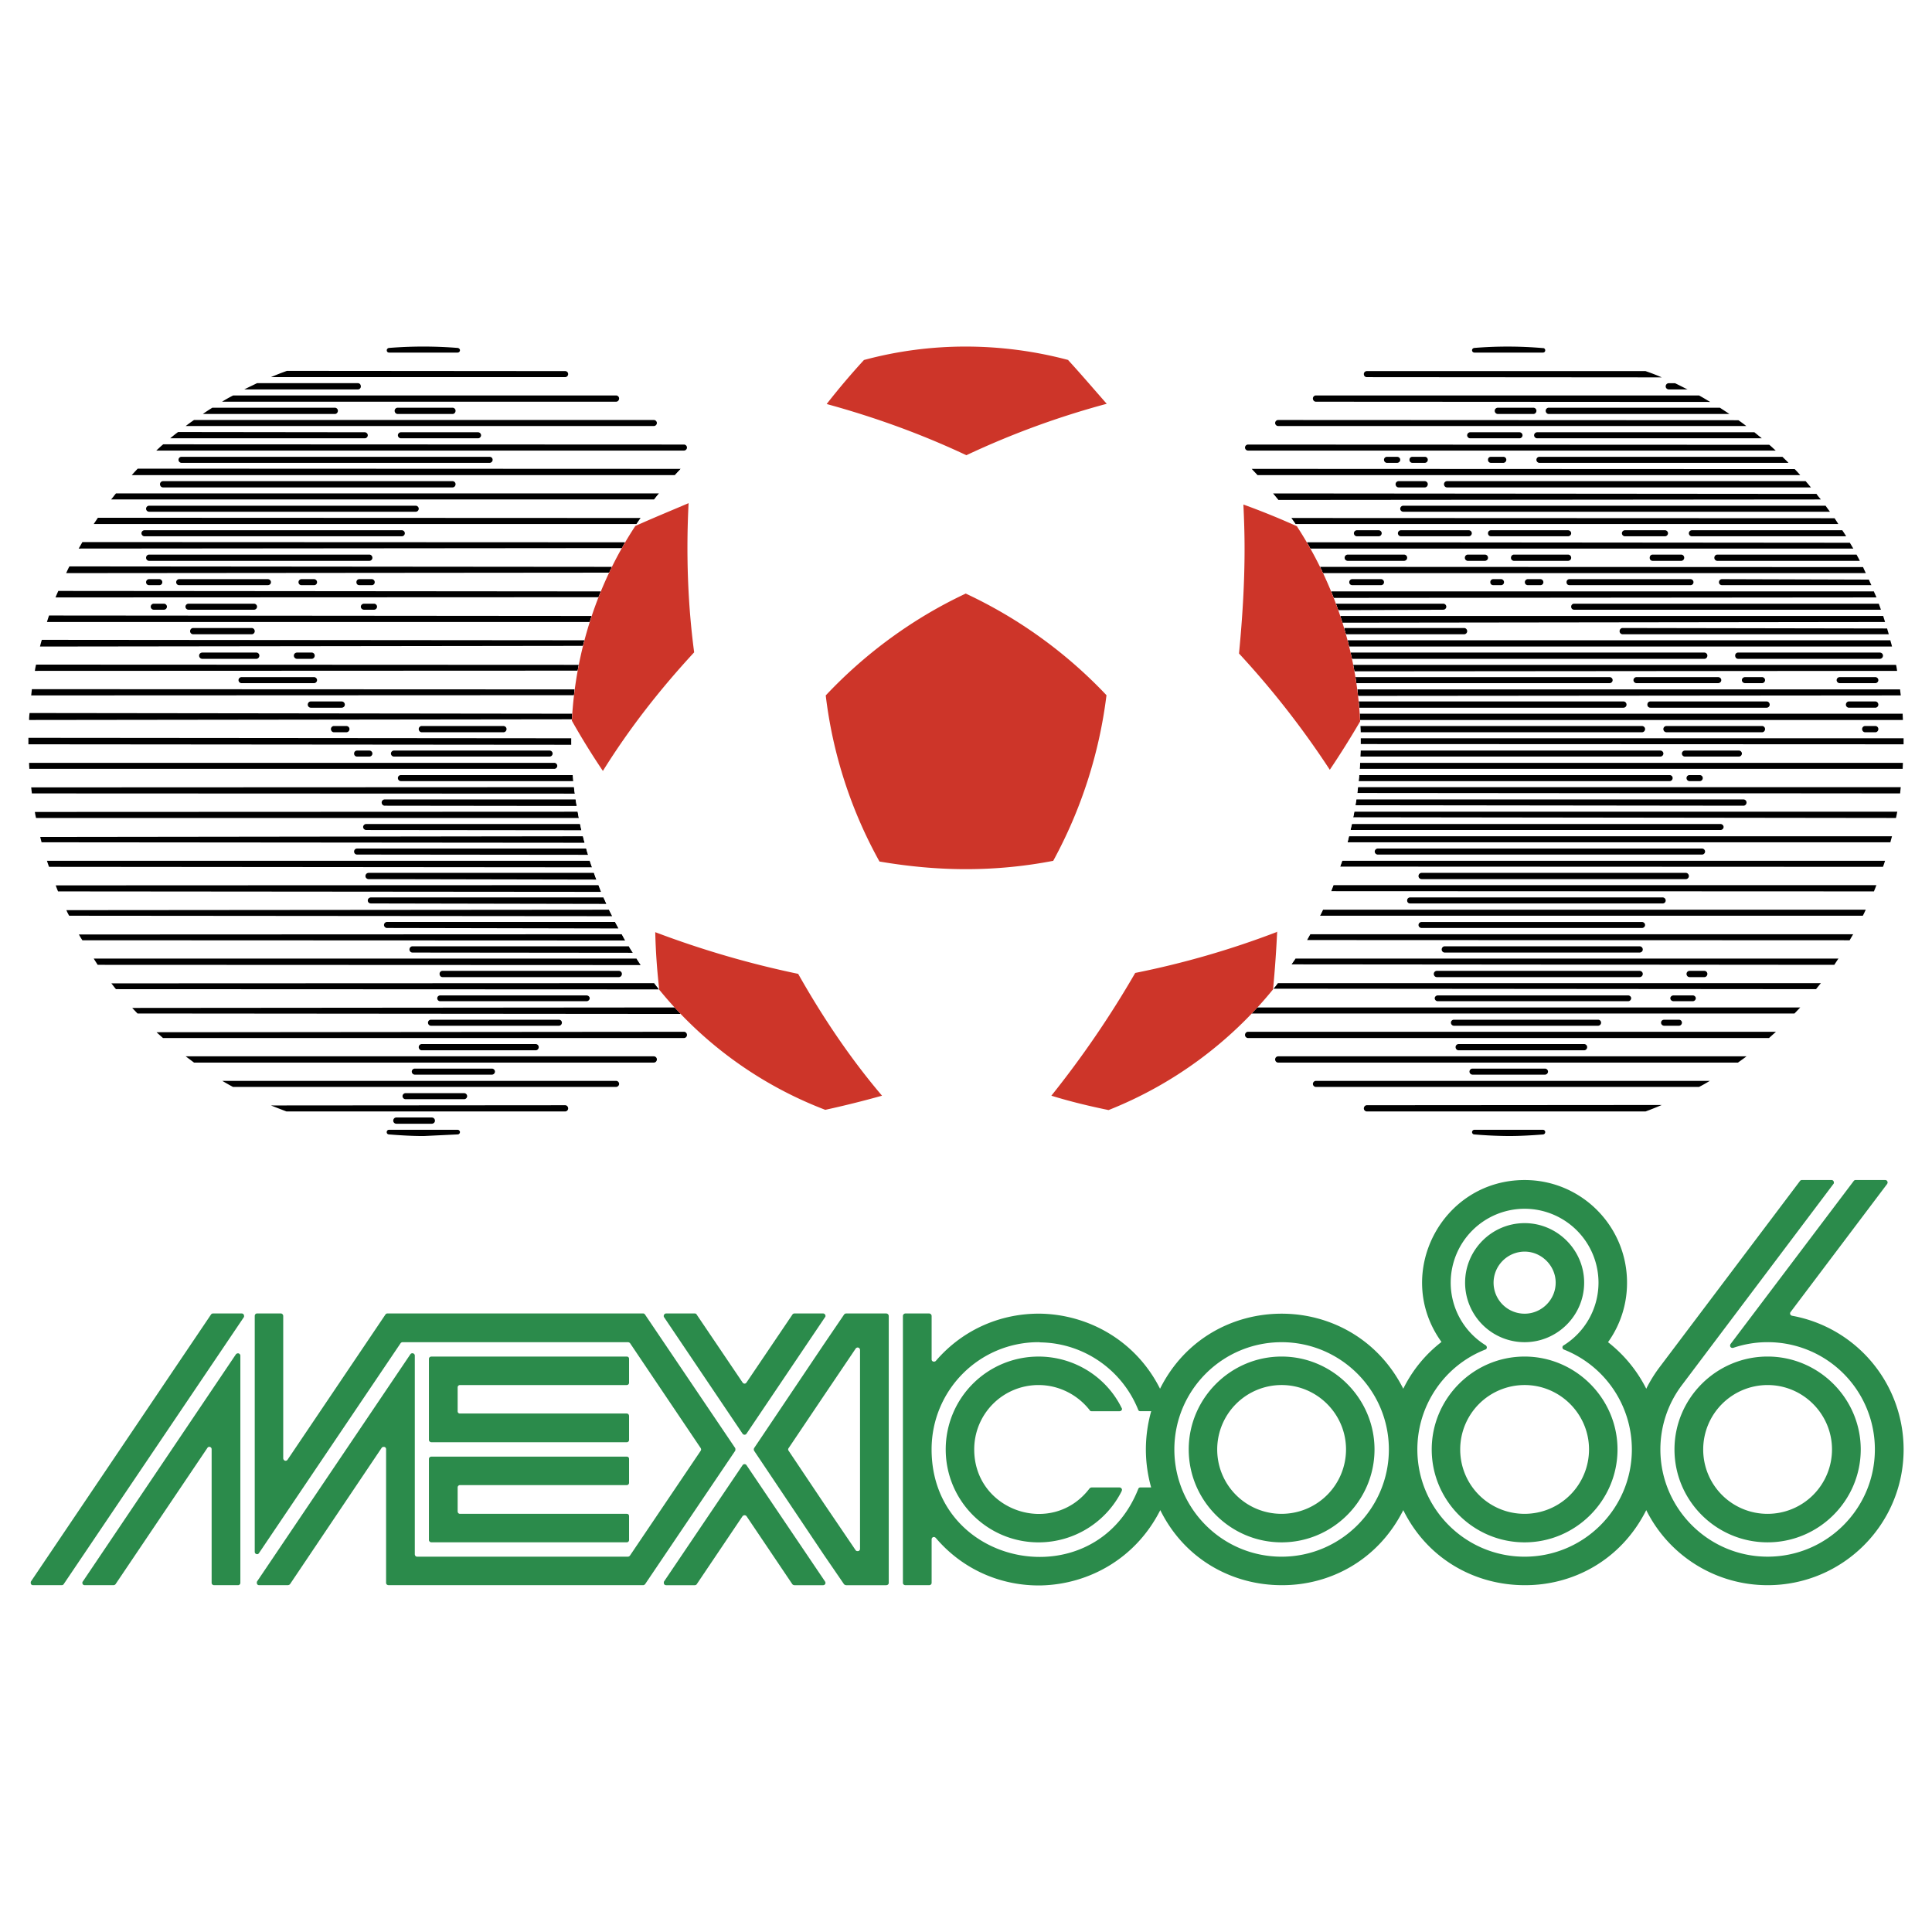
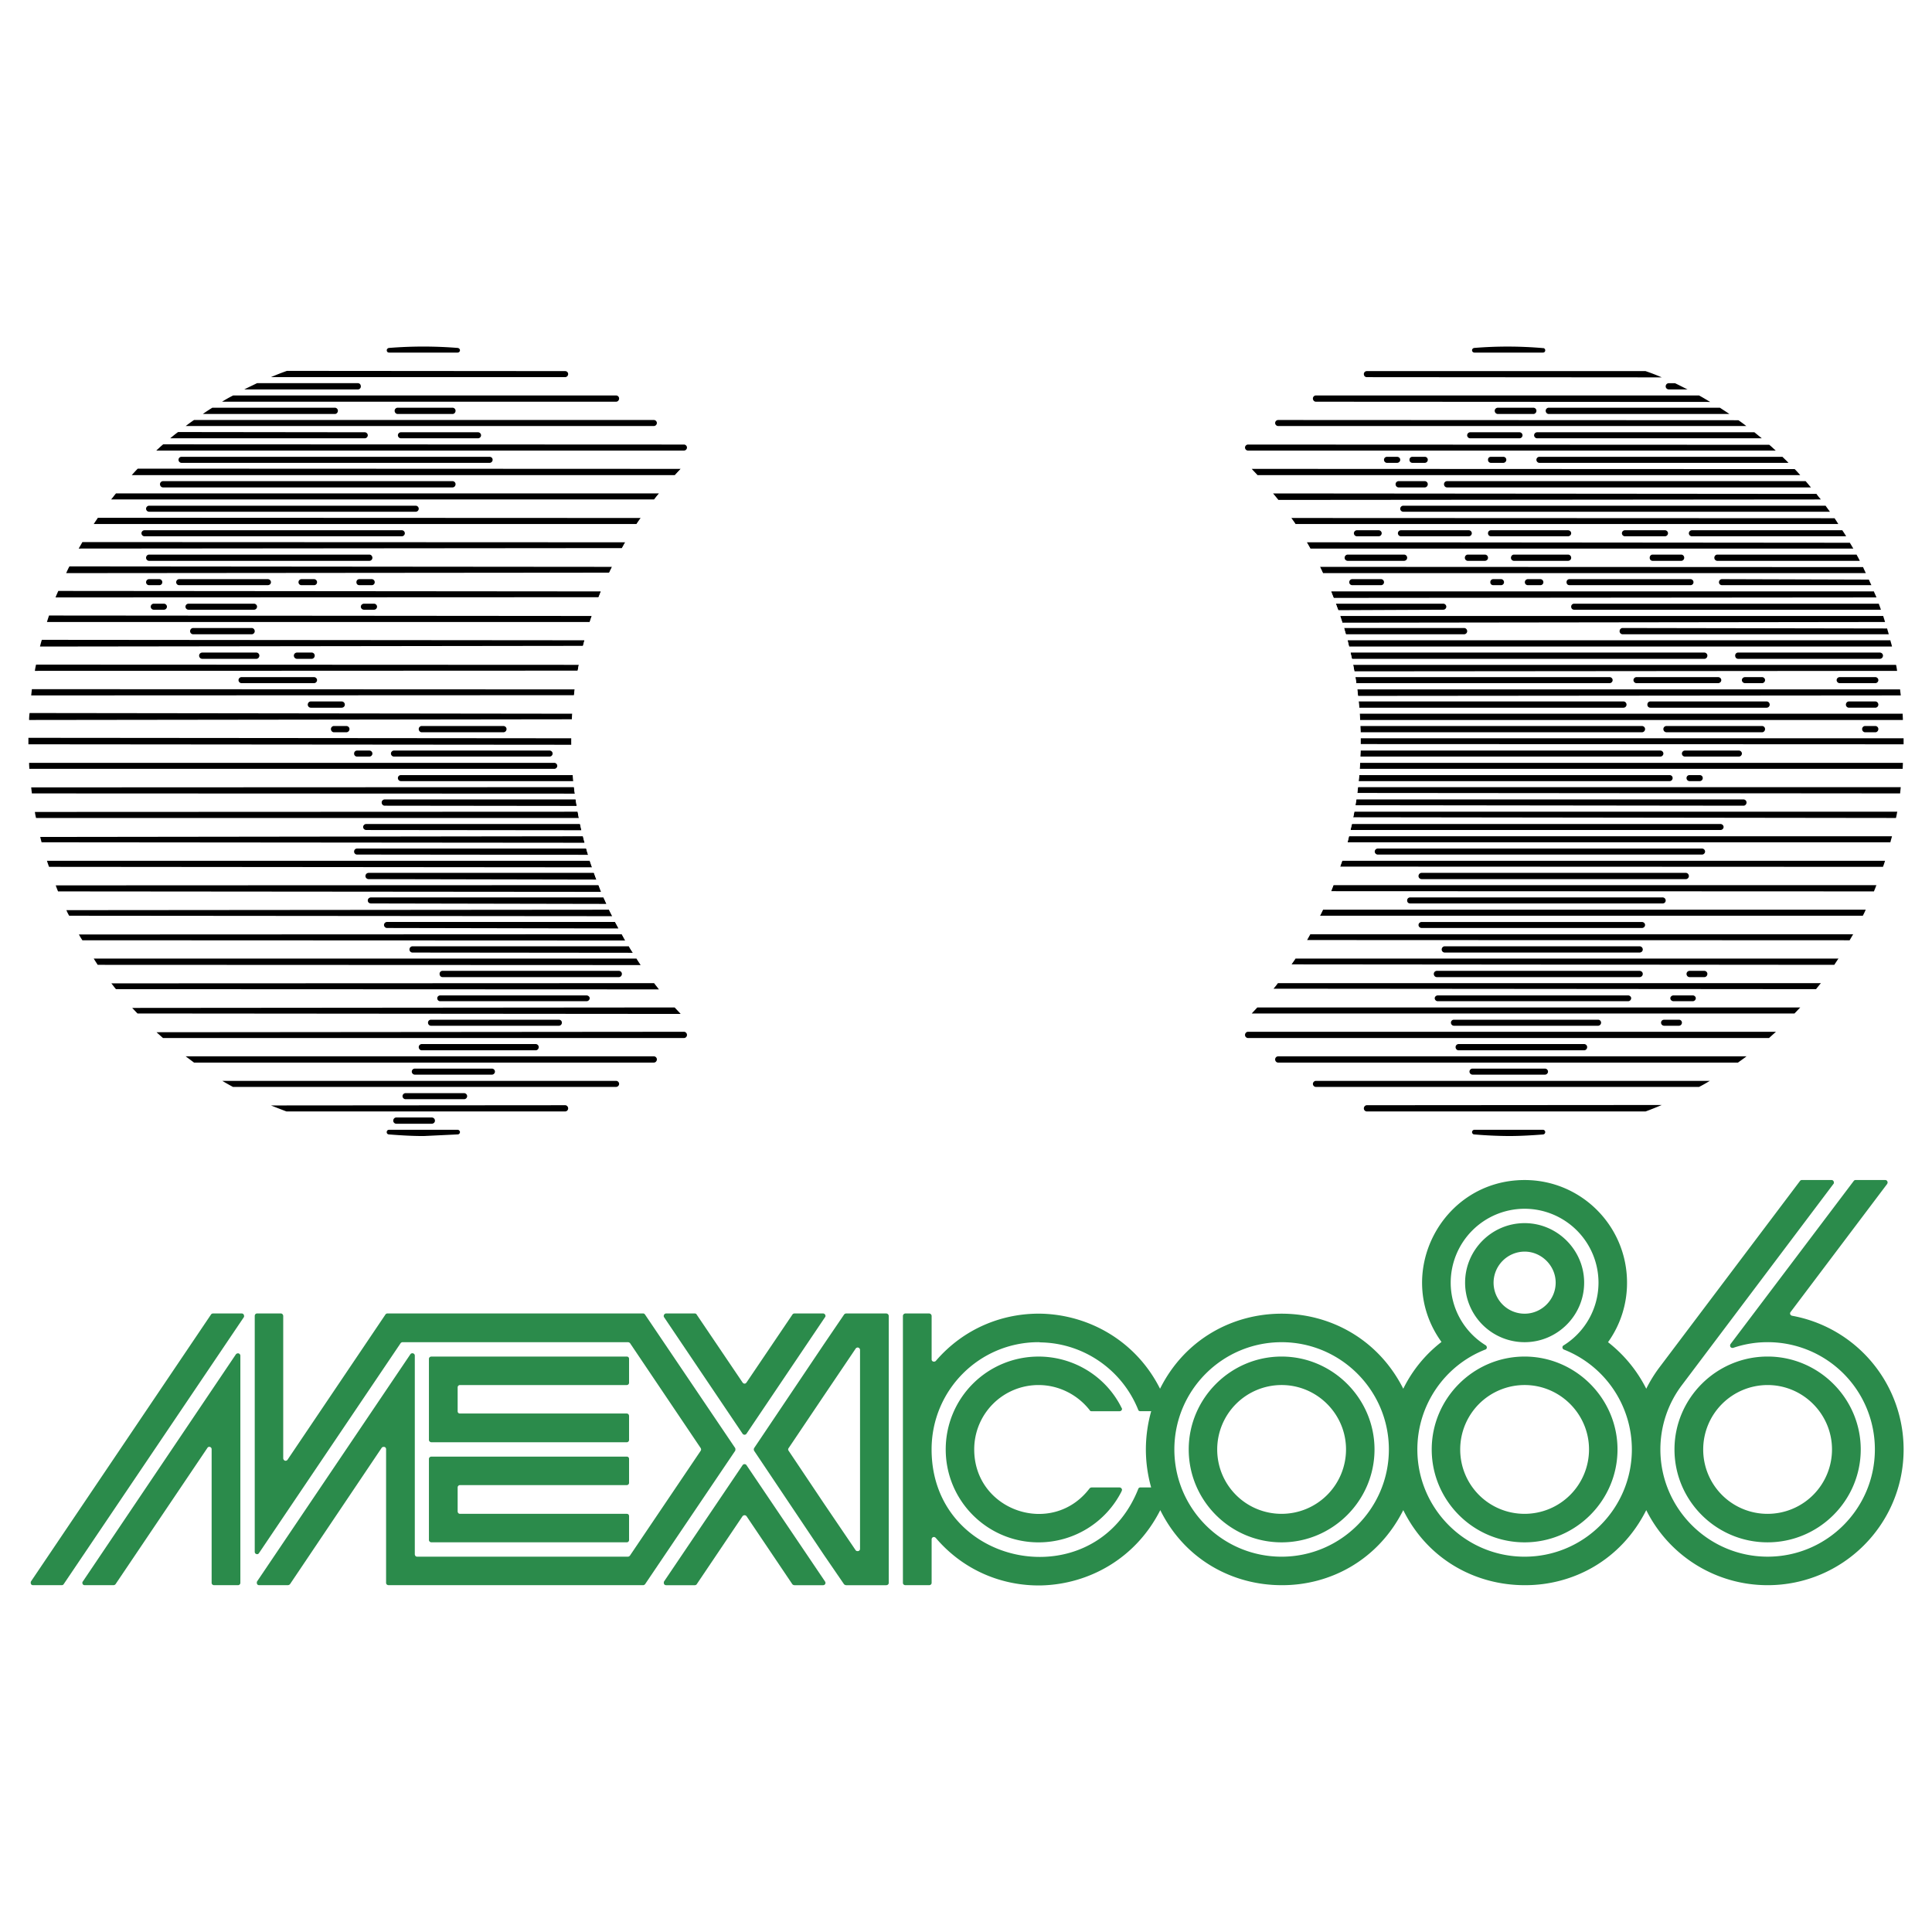
<svg xmlns="http://www.w3.org/2000/svg" width="2500" height="2500" viewBox="0 0 192.756 192.756">
  <g fill-rule="evenodd" clip-rule="evenodd">
    <path fill="#fff" d="M0 0h192.756v192.756H0V0z" />
    <path d="M88.416 131.045h-3.998a.273.273 0 0 0-.208.115l-2.011 2.957-6.956 10.354a.294.294 0 0 0 0 .279l6.956 10.377 2.011 2.934a.342.342 0 0 0 .208.094h3.998c.139 0 .255-.094.255-.232V131.3a.258.258 0 0 0-.255-.255zm-2.611 23.48c0 .139-.093.23-.231.23-.092 0-.162-.023-.208-.092l-3.167-4.668-3.513-5.246c-.069-.094-.069-.186 0-.279l3.513-5.223 3.167-4.691c.139-.207.439-.115.439.139v19.83zM158.051 127.971c0-3.26-2.682-5.939-5.939-5.939-3.281 0-5.939 2.68-5.939 5.939a5.938 5.938 0 0 0 5.939 5.939c3.257 0 5.939-2.658 5.939-5.939zm-9.037 0a3.113 3.113 0 0 1 3.098-3.098c1.686 0 3.098 1.41 3.098 3.098 0 1.711-1.412 3.096-3.098 3.096a3.096 3.096 0 0 1-3.098-3.096zM152.111 135.344c-5.107 0-9.268 4.182-9.268 9.268 0 5.107 4.16 9.268 9.268 9.268 5.084 0 9.268-4.16 9.268-9.268 0-5.087-4.184-9.268-9.268-9.268zm0 15.691a6.41 6.41 0 0 1-6.426-6.424 6.426 6.426 0 0 1 6.426-6.426c3.535 0 6.426 2.889 6.426 6.426a6.427 6.427 0 0 1-6.426 6.424zM176.355 153.879c5.107 0 9.291-4.16 9.291-9.268 0-5.086-4.184-9.268-9.291-9.268-5.131 0-9.291 4.182-9.291 9.268 0 5.108 4.161 9.268 9.291 9.268zm0-15.693c3.535 0 6.424 2.889 6.424 6.426a6.425 6.425 0 0 1-6.424 6.424 6.412 6.412 0 0 1-6.426-6.424 6.428 6.428 0 0 1 6.426-6.426zM127.867 135.344c-5.107 0-9.268 4.182-9.268 9.268 0 5.107 4.16 9.268 9.268 9.268 5.084 0 9.268-4.16 9.268-9.268 0-5.087-4.184-9.268-9.268-9.268zm0 15.691a6.412 6.412 0 0 1-6.426-6.424 6.427 6.427 0 0 1 6.426-6.426c3.535 0 6.426 2.889 6.426 6.426a6.427 6.427 0 0 1-6.426 6.424zM23.75 135.02a.296.296 0 0 0-.208.092L8.266 157.783c-.047.047-.047.094-.047.139 0 .139.093.232.231.232h2.866a.291.291 0 0 0 .208-.094l9.175-13.611c.115-.186.416-.094.416.139v13.334c0 .139.116.232.254.232h2.381a.233.233 0 0 0 .231-.232V135.25c0-.115-.115-.23-.231-.23zM73.371 144.611c0-.047 0-.094-.023-.141l-8.99-13.311c-.046-.07-.116-.115-.185-.115H38.657a.242.242 0 0 0-.208.115l-9.753 14.467a.241.241 0 0 1-.208.115c-.116 0-.231-.115-.231-.254v-14.189c0-.139-.116-.254-.231-.254h-2.38c-.139 0-.231.115-.231.254v23.527c0 .23.3.322.416.139l14.144-20.963c.046-.047.116-.092.185-.092h22.487a.34.34 0 0 1 .208.092l7.049 10.469a.339.339 0 0 1 .046.141c0 .045-.023.092-.046.139l-7.049 10.445a.273.273 0 0 1-.208.115H41.616c-.139 0-.231-.115-.231-.254V135.25c0-.23-.3-.322-.439-.139l-15.299 22.672c-.023.047-.023.094-.023.139 0 .139.092.232.231.232h2.866a.342.342 0 0 0 .208-.094l9.152-13.611c.046-.07.139-.094.208-.094.139 0 .231.094.231.232v13.334c0 .139.116.232.254.232h25.399c.069 0 .139-.047.185-.094l8.99-13.311c.023-.045.023-.092.023-.137z" fill="#2b8b4b" />
    <path d="M45.891 138.186h16.64a.231.231 0 0 0 .231-.232v-2.379c0-.139-.092-.23-.231-.23H43.048c-.139 0-.254.092-.254.23v8.088c0 .115.115.232.254.232h19.483a.232.232 0 0 0 .231-.232v-2.379c0-.139-.092-.256-.231-.256h-16.64c-.139 0-.231-.092-.231-.23v-2.381a.23.23 0 0 1 .231-.231zM42.794 153.646c0 .117.115.232.254.232h19.483a.231.231 0 0 0 .231-.232v-2.381c0-.139-.092-.23-.231-.23h-16.64c-.139 0-.231-.115-.231-.254V148.4c0-.115.093-.23.231-.23h16.64a.231.231 0 0 0 .231-.232v-2.379c0-.139-.092-.232-.231-.232H43.048c-.139 0-.254.094-.254.232v8.087zM74.086 143.039a.238.238 0 0 0 .394 0l7.834-11.625a.178.178 0 0 0 .046-.115c0-.139-.116-.254-.231-.254h-2.865a.24.24 0 0 0-.208.115l-4.576 6.771c-.046.068-.116.115-.185.115a.246.246 0 0 1-.208-.115l-4.576-6.771c-.023-.07-.116-.115-.185-.115H66.46c-.186 0-.301.23-.208.369l7.834 11.625zM74.48 146.182a.238.238 0 0 0-.394 0l-7.834 11.602c-.023.047-.023.094-.023.139 0 .139.092.232.231.232h2.865c.069 0 .162-.047.185-.094l4.576-6.795a.3.3 0 0 1 .208-.092c.069 0 .139.047.185.092l4.576 6.795a.291.291 0 0 0 .208.094h2.865a.232.232 0 0 0 .231-.232c0-.045-.023-.092-.046-.139l-7.833-11.602zM103.623 138.186c1.988 0 3.883.947 5.107 2.52.023.068.094.092.186.092h2.773c.139 0 .254-.092.254-.23 0-.047-.023-.07-.047-.115-1.547-3.121-4.76-5.107-8.273-5.107a9.252 9.252 0 0 0-9.268 9.268c0 5.107 4.137 9.268 9.268 9.268a9.277 9.277 0 0 0 8.297-5.131h-.023a.178.178 0 0 0 .047-.094.256.256 0 0 0-.254-.254h-2.773a.296.296 0 0 0-.209.094c-3.721 4.898-11.51 2.264-11.51-3.883a6.41 6.41 0 0 1 6.425-6.428zM24.12 131.045h-2.866a.24.24 0 0 0-.208.115L3.088 157.783c-.022.047-.022.094-.022.139 0 .139.092.232.231.232h2.866c.069 0 .162-.047.185-.094l17.981-26.646c.023-.023.023-.07.023-.115-.001-.139-.093-.254-.232-.254z" fill="#2b8b4b" />
    <path d="M178.805 131.275c-.115-.023-.209-.115-.209-.23 0-.047.023-.117.047-.139l9.637-12.781c.023-.047.047-.092.047-.139 0-.139-.092-.254-.23-.254h-2.982c-.068 0-.139.045-.184.115l-12.273 16.248c-.021.045-.045.092-.045.16 0 .162.162.277.346.209a10.595 10.595 0 0 1 3.398-.555 10.69 10.69 0 0 1 10.699 10.701c0 5.893-4.783 10.699-10.699 10.699-5.895 0-10.701-4.807-10.701-10.699 0-2.336.762-4.6 2.172-6.449l15.092-20.037c.047-.047.047-.092.047-.139 0-.139-.094-.254-.232-.254h-2.98c-.068 0-.139.045-.186.115l-14.027 18.604a13.836 13.836 0 0 0-1.295 2.104 13.716 13.716 0 0 0-3.814-4.645 10.133 10.133 0 0 0 1.896-5.939c0-5.662-4.576-10.238-10.215-10.238-8.32 0-13.15 9.43-8.297 16.154a13.32 13.32 0 0 0-3.812 4.668c-2.521-4.992-7.328-7.488-12.135-7.488-4.83 0-9.637 2.496-12.133 7.488-2.404-4.783-7.096-7.373-11.857-7.488-3.836-.068-7.719 1.457-10.515 4.715a.258.258 0 0 1-.185.07.22.22 0 0 1-.231-.23v-4.322a.256.256 0 0 0-.254-.254h-2.357a.256.256 0 0 0-.254.254v26.623c0 .139.115.232.254.232h2.357c.139 0 .254-.094.254-.232v-4.344c0-.115.093-.232.231-.232.07 0 .139.047.185.094 2.796 3.281 6.679 4.807 10.515 4.738 4.785-.117 9.453-2.705 11.881-7.512 2.473 4.992 7.279 7.488 12.109 7.488 4.807.023 9.613-2.473 12.135-7.488 2.473 4.992 7.279 7.488 12.109 7.488 4.807.023 9.613-2.473 12.133-7.488a13.51 13.51 0 0 0 12.111 7.488c7.488 0 13.566-6.055 13.566-13.543a13.558 13.558 0 0 0-11.119-13.336zm-64.481 13.336c0 1.285.184 2.57.525 3.789h-1.08a.222.222 0 0 0-.209.162c-1.826 4.6-5.754 6.725-9.684 6.771-5.453.07-10.931-3.859-10.931-10.723 0-5.918 4.761-10.701 10.677-10.701.068 0 .162.023.254.023 4.275.092 8.09 2.75 9.684 6.725.023.092.115.139.209.139h1.086a14.14 14.14 0 0 0-.531 3.815zm13.543 10.7c-5.916 0-10.701-4.807-10.701-10.699 0-5.895 4.785-10.701 10.701-10.701 5.893 0 10.701 4.807 10.701 10.701 0 5.892-4.808 10.699-10.701 10.699zm24.244 0c-5.916 0-10.701-4.807-10.701-10.699 0-4.416 2.703-8.367 6.771-9.963.094-.021.162-.115.162-.207s-.047-.162-.092-.207a7.344 7.344 0 0 1-3.514-6.264 7.378 7.378 0 0 1 7.373-7.373 7.38 7.38 0 0 1 7.373 7.373 7.374 7.374 0 0 1-3.49 6.264c-.162.092-.139.346.045.414a10.713 10.713 0 0 1 6.773 9.963c.001 5.892-4.784 10.699-10.7 10.699z" fill="#2b8b4b" />
    <path d="M56.384 37.628H27.032a23.153 23.153 0 0 1 1.595-.625l27.757.023c.162 0 .3.116.3.3a.307.307 0 0 1-.3.302zM35.699 38.853H24.375c.439-.231.855-.416 1.271-.624h10.053c.185 0 .301.138.301.323a.292.292 0 0 1-.301.301zM61.468 40.078H22.156c.37-.231.74-.439 1.109-.624h38.203c.162 0 .3.139.3.3.001.185-.138.324-.3.324zM33.411 41.303H20.237c.324-.231.647-.439.948-.625h12.226c.162 0 .301.139.301.301-.001.185-.139.324-.301.324zM45.151 41.303h-5.477c-.162 0-.301-.139-.301-.324 0-.162.139-.301.301-.301h5.477c.162 0 .3.139.3.301.001.185-.138.324-.3.324zM65.235 42.504H18.527c.277-.208.554-.416.832-.601h45.876c.162 0 .301.138.301.3a.306.306 0 0 1-.301.301zM36.392 43.729H16.979c.277-.231.531-.439.786-.624l18.627.023c.162 0 .301.139.301.301 0 .161-.139.3-.301.3zM47.694 43.729h-7.696a.306.306 0 0 1-.3-.3c0-.162.139-.301.3-.301h7.696c.162 0 .301.139.301.301 0 .161-.139.3-.301.3zM68.24 44.954H15.592c.254-.231.462-.439.693-.624l51.954.023c.162 0 .3.139.3.3a.305.305 0 0 1-.299.301zM48.849 46.179H18.111a.306.306 0 0 1-.3-.301c0-.185.139-.301.3-.301h30.738c.162 0 .301.116.301.301a.307.307 0 0 1-.301.301zM67.338 47.404c.185-.208.393-.416.578-.624l-54.173-.022c-.185.185-.37.393-.601.646h54.196zM16.262 48.005h28.889c.162 0 .3.139.3.3 0 .185-.138.324-.3.324H16.262c-.162 0-.3-.139-.3-.324 0-.161.139-.3.3-.3zM41.477 51.056H14.875a.306.306 0 0 1-.301-.3c0-.162.139-.301.301-.301h26.602c.161 0 .3.139.3.301 0 .161-.139.3-.3.3zM40.09 53.505H14.414a.307.307 0 0 1-.301-.301c0-.161.139-.3.301-.3H40.09c.161 0 .3.139.3.3a.305.305 0 0 1-.3.301zM36.855 55.955h-21.98a.306.306 0 0 1-.301-.3c0-.185.139-.323.301-.323h21.979c.161 0 .3.139.3.323a.304.304 0 0 1-.299.3zM26.708 58.382H17.88a.292.292 0 0 1-.301-.301c0-.162.139-.3.301-.3h8.828c.185 0 .324.139.324.3 0 .185-.138.301-.324.301zM15.893 58.382h-1.017a.292.292 0 0 1-.301-.301c0-.162.139-.3.301-.3h1.017c.162 0 .3.139.3.3a.292.292 0 0 1-.3.301zM30.083 58.382a.292.292 0 0 1-.301-.301c0-.162.139-.3.301-.3h1.248c.162 0 .301.139.301.3a.292.292 0 0 1-.301.301h-1.248zM37.085 58.382H35.86c-.185 0-.3-.116-.3-.301 0-.162.115-.3.3-.3h1.225c.162 0 .301.139.301.3a.291.291 0 0 1-.301.301zM16.355 60.832h-1.017a.306.306 0 0 1-.3-.301c0-.161.139-.3.3-.3h1.017c.162 0 .3.139.3.3a.306.306 0 0 1-.3.301zM25.345 60.832h-6.541a.307.307 0 0 1-.301-.301c0-.161.139-.3.301-.3h6.541c.162 0 .301.139.301.3a.307.307 0 0 1-.301.301zM37.317 60.832h-.994c-.185 0-.323-.139-.323-.301 0-.161.139-.3.323-.3h.994c.162 0 .3.139.3.3a.306.306 0 0 1-.3.301zM25.114 63.281h-5.847a.305.305 0 0 1-.3-.3c0-.185.139-.323.3-.323h5.847c.162 0 .301.139.301.323 0 .162-.139.3-.301.3zM25.576 65.731h-5.385a.317.317 0 0 1-.324-.324c0-.162.139-.301.324-.301h5.385c.162 0 .3.139.3.301 0 .185-.138.324-.3.324zM31.1 65.731h-1.457a.316.316 0 0 1-.323-.324c0-.162.139-.301.323-.301H31.1c.161 0 .3.139.3.301 0 .185-.139.324-.3.324zM31.331 68.158h-7.234c-.162 0-.3-.139-.3-.301s.139-.3.3-.3h7.234c.162 0 .301.139.301.3s-.139.301-.301.301zM34.081 70.608h-3.074a.307.307 0 0 1-.301-.301c0-.185.139-.323.301-.323h3.074c.185 0 .323.139.323.323 0 .162-.138.301-.323.301zM34.543 73.058h-1.225c-.162 0-.3-.139-.3-.324 0-.162.139-.301.3-.301h1.225c.185 0 .324.139.324.301a.316.316 0 0 1-.324.324zM50.212 73.058h-8.135c-.162 0-.3-.139-.3-.324 0-.162.139-.301.3-.301h8.135c.186 0 .324.139.324.301a.315.315 0 0 1-.324.324zM36.855 75.484h-1.226a.29.29 0 0 1-.3-.3c0-.162.116-.3.3-.3h1.226c.161 0 .3.139.3.3 0 .162-.139.3-.3.3zM54.835 75.484H39.304a.305.305 0 0 1-.3-.3c0-.162.139-.3.3-.3h15.531c.162 0 .3.139.3.3a.304.304 0 0 1-.3.3zM2.904 76.108h52.394c.162 0 .301.139.301.301 0 .162-.139.3-.301.3H2.927c0-.139-.023-.347-.023-.554v-.047zM61.746 97.486H44.158c-.185 0-.3-.139-.3-.324a.29.29 0 0 1 .3-.299h17.588c.162 0 .3.139.3.299 0 .186-.139.324-.3.324zM58.51 99.891H43.927a.292.292 0 0 1-.301-.301c0-.139.116-.277.301-.277H58.51c.185 0 .324.139.324.277-.001.162-.139.301-.324.301zM55.759 102.34H43.002a.306.306 0 0 1-.3-.301.29.29 0 0 1 .3-.301h12.757c.162 0 .301.115.301.301a.307.307 0 0 1-.301.301zM68.24 103.564H16.262c-.208-.186-.416-.369-.647-.578l52.625-.045c.162 0 .3.139.3.322a.306.306 0 0 1-.3.301zM53.449 104.789H42.078c-.162 0-.3-.139-.3-.322 0-.162.139-.301.3-.301h11.371c.161 0 .3.139.3.301 0 .183-.139.322-.3.322zM65.235 106.014H19.359l-.832-.623h46.708c.162 0 .301.139.301.301 0 .183-.139.322-.301.322zM49.08 107.217h-7.696c-.162 0-.3-.139-.3-.301s.139-.301.3-.301h7.696c.162 0 .301.139.301.301s-.139.301-.301.301zM61.468 108.441H23.242a25.486 25.486 0 0 1-1.063-.602h39.29c.162 0 .3.139.3.301s-.139.301-.301.301zM46.307 109.666H40.46c-.162 0-.3-.139-.3-.301s.139-.301.3-.301h5.847c.162 0 .3.139.3.301s-.138.301-.3.301zM56.384 110.891H28.581c-.485-.184-1.017-.393-1.548-.6l29.352-.023c.162 0 .3.139.3.322a.308.308 0 0 1-.301.301zM43.071 112.115h-3.536a.307.307 0 0 1-.301-.301c0-.184.139-.322.301-.322h3.536c.185 0 .324.139.324.322 0 .163-.139.301-.324.301zM45.683 34.715a43.07 43.07 0 0 0-6.887 0c-.115.023-.208.116-.208.231 0 .139.093.231.231.231h6.841a.232.232 0 0 0 .231-.231c0-.114-.093-.207-.208-.231zM45.66 113.18c.139 0 .231-.117.231-.232s-.115-.23-.231-.23h-6.841c-.3 0-.323.439-.023.463 1.155.092 2.288.162 3.466.162l3.398-.163zM65.744 49.229a13.06 13.06 0 0 0-.485.601H11.086c.184-.208.323-.416.485-.601h54.173zM63.918 51.68c-.139.185-.278.393-.417.6H9.352l.416-.623 54.15.023zM62.37 54.106c-.116.185-.208.393-.324.578L7.85 54.73c.138-.231.254-.439.369-.647l54.151.023zM61.052 56.556c-.069.162-.185.37-.277.577l-54.173.047c.116-.254.208-.462.324-.67l54.126.046zM59.943 59.005c-.069.162-.139.37-.231.579l-54.173.022c.093-.231.185-.439.277-.647l54.127.046zM59.042 61.456a5.857 5.857 0 0 0-.208.601H4.684c.069-.231.138-.438.208-.646l54.15.045zM58.302 63.882c-.023.162-.093.347-.139.555l-54.173.069c.069-.277.116-.462.185-.67l54.127.046zM57.747 66.332c-.046.185-.069.393-.116.578l-54.15.023c.023-.208.07-.416.116-.625l54.15.024zM57.332 68.782l-.07.578-54.15.023.069-.624 54.151.023zM57.1 71.208c-.023.139-.023.347-.046.555l-54.15.069c0-.277.023-.485.046-.693l54.15.069zM57.007 73.659V74.305l-54.173-.046v-.647l54.173.047zM57.146 77.333c.023.208.023.416.046.601H39.998a.306.306 0 0 1-.3-.301c0-.185.139-.3.3-.3h17.148zM57.262 78.535c.023.231.046.439.092.647l-54.173-.023c-.023-.185-.046-.393-.069-.601l54.15-.023zM57.424 79.76c.046.231.069.439.115.647l-19.159-.023c-.162 0-.3-.139-.3-.323 0-.162.139-.301.3-.301h19.044zM57.631 80.985c.046.231.069.438.116.624H3.597a4.849 4.849 0 0 1-.116-.601l54.15-.023zM57.863 82.209l.139.624-21.448-.023c-.185 0-.324-.138-.324-.3 0-.162.139-.301.324-.301h21.309zM58.163 83.435c.046.254.116.462.162.647l-54.173-.046c-.046-.139-.093-.347-.138-.532l54.149-.069zM58.487 84.66c.046.231.115.416.185.624l-23.043-.024c-.185 0-.3-.139-.3-.3s.116-.3.3-.3h22.858zM58.833 85.884c.069.208.139.416.231.647l-54.172-.046c-.07-.185-.139-.393-.208-.601h54.149zM59.25 87.086c.092.254.162.462.254.67l-22.719-.046c-.184 0-.323-.139-.323-.301 0-.185.139-.323.323-.323H59.25zM59.711 88.311c.093.231.162.462.254.67l-54.173-.046a8.378 8.378 0 0 1-.23-.601l54.149-.023zM60.197 89.536c.116.231.208.439.301.647l-23.481-.046c-.185 0-.323-.116-.323-.3 0-.162.138-.301.323-.301h23.18zM60.751 90.761c.116.254.231.462.324.646l-54.173-.045a4.145 4.145 0 0 1-.277-.555l54.126-.046zM61.353 91.985c.139.255.254.462.347.647l-23.088-.046a.306.306 0 0 1-.3-.3c0-.162.139-.301.3-.301h22.741zM62.023 93.21c.138.231.23.439.347.624l-54.15-.023a6.394 6.394 0 0 1-.346-.578l54.149-.023zM62.739 94.413c.116.231.254.438.393.647l-21.979-.023a.306.306 0 0 1-.301-.3c0-.185.139-.323.301-.323h21.586v-.001zM63.501 95.638c.139.231.278.438.417.647l-54.173-.023c-.116-.186-.254-.393-.393-.624h54.149zM65.258 98.088l.485.623-54.173-.023c-.162-.184-.301-.393-.462-.578l54.15-.022zM67.315 100.514c.208.232.416.439.601.646l-54.196-.045c-.162-.162-.347-.369-.532-.555l54.127-.046zM136.373 37.628l29.42.023a19.432 19.432 0 0 0-1.617-.624h-27.803a.291.291 0 0 0-.301.3c0 .162.116.301.301.301zM153.959 34.715c.117.023.209.116.209.231 0 .139-.092.231-.23.231h-6.842a.231.231 0 0 1-.23-.231c0-.115.092-.208.207-.231a41.118 41.118 0 0 1 6.957.023l-.071-.023zM153.959 113.18c.117 0 .209-.117.209-.232s-.092-.23-.23-.23h-6.842c-.115 0-.23.115-.23.23s.092.232.207.232a43.65 43.65 0 0 0 3.445.162c1.178 0 2.334-.07 3.512-.162h-.071zM168.381 38.853h-1.871c-.186 0-.324-.138-.324-.3 0-.185.139-.323.324-.323h.6c.486.23.879.439 1.295.646l-.024-.023zM169.514 39.454c.416.23.762.439 1.109.647l-39.336-.023c-.16 0-.299-.139-.299-.324 0-.161.139-.3.299-.3h38.227zM152.988 41.303h-3.535a.316.316 0 0 1-.324-.324c0-.162.139-.301.324-.301h3.535c.162 0 .301.139.301.301 0 .185-.139.324-.301.324zM172.52 41.303h-18.004c-.162 0-.301-.139-.301-.324 0-.162.139-.301.301-.301h17.078c.348.232.646.417.949.625h-.023zM127.52 42.504h46.709c-.209-.162-.484-.37-.785-.578l-45.924-.022a.305.305 0 0 0-.299.3c0 .162.138.3.299.3zM151.602 43.729a.306.306 0 0 0 .301-.3.307.307 0 0 0-.301-.301h-4.922a.307.307 0 0 0-.301.301c0 .161.139.3.301.3h4.922zM175.777 43.729c-.232-.185-.486-.393-.74-.601h-21.678a.307.307 0 0 0-.301.301c0 .161.139.3.301.3h22.418zM124.516 44.954h52.648c-.209-.185-.416-.393-.646-.578l-52.002-.023a.306.306 0 0 0-.301.3c0 .162.139.301.301.301zM139.377 45.578h-.994a.292.292 0 0 0-.301.301c0 .162.139.301.301.301h.994c.186 0 .322-.139.322-.301 0-.186-.137-.301-.322-.301zM142.15 46.179a.305.305 0 0 0 .299-.301.29.29 0 0 0-.299-.301h-1.225c-.186 0-.301.116-.301.301 0 .162.115.301.301.301h1.225zM149.984 46.179a.307.307 0 0 0 .301-.301.292.292 0 0 0-.301-.301h-1.225c-.186 0-.301.116-.301.301 0 .162.115.301.301.301h1.225zM177.811 45.578H153.59a.293.293 0 0 0-.301.301c0 .162.141.301.301.301h24.846c-.162-.186-.393-.393-.602-.602h-.023zM125.439 47.404h54.174c-.186-.208-.369-.416-.555-.601l-54.172-.023c.184.208.393.416.576.624h-.023zM142.15 48.005h-2.611a.306.306 0 0 0-.301.3c0 .185.139.324.301.324h2.611c.162 0 .299-.139.299-.324 0-.161-.137-.3-.299-.3zM180.145 48.005H144.37a.306.306 0 0 0-.301.3c0 .185.139.324.301.324h36.309c-.164-.185-.324-.393-.51-.601l-.024-.023zM181.67 49.831c-.139-.162-.301-.347-.439-.555l-54.219-.046c.209.254.371.439.531.647l54.127-.046zM182.133 50.455h-42.131a.308.308 0 0 0-.303.301c0 .162.141.3.303.3h42.57c-.115-.162-.277-.37-.416-.578l-.023-.023zM129.254 52.28h54.15c-.094-.161-.23-.369-.369-.577l-54.197-.023c.162.231.322.439.463.67l-.047-.07zM137.551 52.904h-2.172a.306.306 0 0 0-.301.3c0 .162.139.301.301.301h2.172a.307.307 0 0 0 .301-.301c0-.161-.139-.3-.301-.3zM146.541 52.904h-6.771a.306.306 0 0 0-.301.3c0 .162.139.301.301.301h6.771a.307.307 0 0 0 .301-.301c0-.161-.139-.3-.301-.3zM156.434 52.904h-7.674a.291.291 0 0 0-.301.3c0 .162.115.301.301.301h7.674c.184 0 .322-.139.322-.301 0-.161-.139-.3-.322-.3zM166.117 52.904h-4a.306.306 0 0 0-.299.3c0 .162.139.301.299.301h4c.16 0 .299-.139.299-.301 0-.161-.139-.3-.299-.3zM183.797 52.904h-15a.306.306 0 0 0-.299.3c0 .162.139.301.299.301h15.393c-.092-.162-.23-.37-.369-.578l-.024-.023zM130.732 54.73h54.174c-.115-.185-.23-.393-.348-.579l-54.172-.046c.139.231.254.439.369.647l-.023-.022zM140.07 55.332h-5.594a.315.315 0 0 0-.322.323c0 .162.139.3.322.3h5.594c.186 0 .322-.138.322-.3a.313.313 0 0 0-.322-.323zM148.137 55.332h-1.688c-.162 0-.301.139-.301.323 0 .162.139.3.301.3h1.688c.184 0 .322-.138.322-.3a.315.315 0 0 0-.322-.323zM156.434 55.332h-5.385c-.162 0-.301.139-.301.323 0 .162.139.3.301.3h5.385c.184 0 .322-.138.322-.3a.315.315 0 0 0-.322-.323zM167.734 55.332h-2.842c-.186 0-.301.139-.301.323 0 .162.115.3.301.3h2.842a.306.306 0 0 0 .301-.3c0-.185-.139-.323-.301-.323zM171.34 55.332h13.889c.117.23.232.416.324.623H171.34a.306.306 0 0 1-.301-.3c0-.185.139-.323.301-.323zM132.004 57.18h54.15a15.047 15.047 0 0 1-.277-.601l-54.174-.023c.117.23.209.438.301.647v-.023zM186.709 58.382c-.07-.139-.162-.347-.254-.555l-14.652-.046a.306.306 0 0 0-.301.3c0 .185.139.301.301.301h14.906zM168.658 58.382a.292.292 0 0 0 .301-.301c0-.162-.139-.3-.301-.3h-12.064a.29.29 0 0 0-.299.3c0 .185.115.301.299.301h12.064zM153.682 57.781h-1.248a.306.306 0 0 0-.299.3c0 .185.139.301.299.301h1.248a.292.292 0 0 0 .301-.301.306.306 0 0 0-.301-.3zM149.754 58.382a.292.292 0 0 0 .301-.301c0-.162-.139-.3-.301-.3h-.764a.292.292 0 0 0-.301.3c0 .185.117.301.301.301h.764zM137.781 57.781h-2.865a.306.306 0 0 0-.301.3c0 .185.139.301.301.301h2.865a.292.292 0 0 0 .301-.301c0-.162-.139-.3-.301-.3zM186.963 59.005h-54.15c.092.232.162.439.254.647l54.15-.046c-.068-.162-.162-.369-.254-.578v-.023zM157.057 60.832h30.6c-.047-.162-.139-.393-.209-.601h-30.391a.291.291 0 0 0-.301.3c0 .162.115.301.301.301zM143.998 60.231h-10.723c.092.208.162.439.254.646l10.469-.046a.307.307 0 0 0 .301-.301.306.306 0 0 0-.301-.299zM187.865 61.456h-54.15c.068.231.162.439.207.67l54.15-.07c-.047-.162-.115-.369-.186-.601h-.021v.001zM161.887 63.281h26.555c-.045-.185-.115-.37-.162-.578l-26.393-.046c-.162 0-.299.139-.299.323 0 .163.137.301.299.301zM134.268 63.281h11.811a.306.306 0 0 0 .301-.3c0-.185-.139-.323-.301-.323h-11.971c.068.254.115.438.186.647l-.026-.024zM188.604 63.882h-54.15c.047.208.094.416.139.624h54.174c-.047-.208-.115-.416-.162-.601v-.023h-.001zM173.42 65.731h14.121a.316.316 0 0 0 .324-.324c0-.162-.139-.301-.324-.301H173.42a.291.291 0 0 0-.301.301c0 .185.115.324.301.324zM134.754 65.107h35.291c.162 0 .301.139.301.301 0 .185-.139.324-.301.324h-35.152c-.045-.162-.092-.37-.139-.555v-.07zM189.158 66.332h-54.15c.047.254.092.462.115.647l54.15-.046c-.021-.139-.045-.347-.092-.555l-.023-.046zM183.543 68.158h3.559c.162 0 .301-.139.301-.301s-.139-.3-.301-.3h-3.559c-.162 0-.301.139-.301.3s.139.301.301.301zM175.801 67.557h-1.688c-.186 0-.324.139-.324.3s.139.301.324.301h1.688c.162 0 .299-.139.299-.301s-.137-.3-.299-.3zM171.41 68.158h-8.137c-.162 0-.301-.139-.301-.301s.139-.3.301-.3h8.137c.184 0 .322.139.322.3s-.138.301-.322.301zM135.332 68.158h25.26c.162 0 .301-.139.301-.301s-.139-.3-.301-.3H135.24c.021.254.068.439.092.647v-.046zM189.574 68.782h-54.148c.021.254.045.439.068.647l54.148-.046c-.021-.162-.045-.347-.068-.555v-.046zM187.102 69.984h-2.635c-.162 0-.301.139-.301.323 0 .162.139.301.301.301h2.635a.307.307 0 0 0 .301-.301c-.001-.184-.139-.323-.301-.323zM164.66 70.608h11.602a.307.307 0 0 0 .301-.301c0-.185-.139-.323-.301-.323H164.66c-.184 0-.301.139-.301.323 0 .162.118.301.301.301zM135.609 70.608h26.369a.307.307 0 0 0 .301-.301c0-.185-.139-.323-.301-.323h-26.416c.023.277.047.485.047.693v-.069zM189.83 71.208h-54.174c.023.208.023.416.045.624h54.15c.001-.207-.021-.415-.021-.624zM187.102 72.433h-1.018a.306.306 0 0 0-.299.301c0 .185.139.324.299.324h1.018c.162 0 .301-.139.301-.324a.307.307 0 0 0-.301-.301zM166.277 73.058h9.523c.162 0 .299-.139.299-.324a.305.305 0 0 0-.299-.301h-9.523c-.184 0-.322.139-.322.301 0 .185.139.324.322.324zM135.748 73.058h28.059a.315.315 0 0 0 .322-.324c0-.162-.139-.301-.322-.301h-28.082c0 .231.023.439.023.647v-.022zM189.922 73.659h-54.174v.577l54.174.023v-.3V73.659zM173.488 75.484a.306.306 0 0 0 .301-.3c0-.162-.139-.3-.301-.3h-5.385a.305.305 0 0 0-.299.3c0 .162.137.3.299.3h5.385zM135.725 75.484h29.93a.306.306 0 0 0 .301-.3c0-.162-.139-.3-.301-.3h-29.906c-.001.184-.024.392-.024.6zM189.852 76.108h-54.15c-.021.186-.021.393-.045.601h54.174c0-.208.021-.416.021-.624v.023zM168.566 77.934h1.018a.307.307 0 0 0 .301-.301c0-.185-.139-.3-.301-.3h-1.018a.291.291 0 0 0-.301.3.307.307 0 0 0 .301.301zM135.562 77.934h31.016a.307.307 0 0 0 .301-.301c0-.185-.139-.3-.301-.3h-30.969c0 .138-.023.347-.047.554v.047zM189.643 78.535h-54.148c-.023.162-.047.37-.068.578l54.148.046c.023-.254.047-.462.068-.67v.046zM173.951 80.384c.162 0 .301-.139.301-.323a.307.307 0 0 0-.301-.301h-38.619c-.023.162-.07.37-.092.578l38.711.046zM189.273 80.985h-54.15c-.023.162-.068.37-.115.555l54.15.069c.07-.254.094-.462.139-.67l-.024.046zM134.754 82.81h36.887c.184 0 .322-.138.322-.3 0-.162-.139-.301-.322-.301h-36.748a7.306 7.306 0 0 0-.139.555v.046zM188.766 83.435h-54.174c-.045.185-.092.393-.139.601h54.15c.047-.209.116-.416.163-.601zM137.459 85.26h32.355c.162 0 .301-.139.301-.3s-.139-.3-.301-.3h-32.355c-.162 0-.301.139-.301.3s.139.3.301.3zM188.072 85.884h-54.15c-.045.139-.139.37-.207.578l54.15.023c.092-.23.16-.462.23-.67l-.023.069zM141.85 87.71h26.348c.16 0 .301-.139.301-.301 0-.185-.141-.323-.301-.323H141.85a.315.315 0 0 0-.324.323c-.001.162.138.301.324.301zM187.217 88.311h-54.172c-.07.185-.141.393-.232.601l54.15.023c.092-.231.186-.439.254-.67v.046zM140.695 90.137h25.189a.292.292 0 0 0 .301-.3.307.307 0 0 0-.301-.301h-25.189a.293.293 0 0 0-.303.301c.001.184.118.3.303.3zM186.154 90.761h-54.15c-.092.185-.184.393-.301.601h54.15c.115-.208.209-.416.301-.624v.023zM141.85 92.587h21.957c.184 0 .322-.139.322-.3 0-.162-.139-.301-.322-.301H141.85c-.186 0-.324.139-.324.301-.001.161.138.3.324.3zM184.906 93.21h-54.174c-.092.162-.207.37-.322.578l54.127.023c.139-.231.254-.439.369-.624v.023zM144.137 95.036h19.438c.186 0 .324-.138.324-.3a.316.316 0 0 0-.324-.323h-19.438c-.16 0-.299.139-.299.323 0 .162.139.3.299.3zM183.404 95.638h-54.15c-.094.162-.254.37-.393.577l54.148.047c.164-.254.301-.462.441-.67l-.046.046zM170.045 97.486c.162 0 .301-.139.301-.324a.306.306 0 0 0-.301-.299h-1.479a.306.306 0 0 0-.301.299c0 .186.139.324.301.324h1.479zM143.352 97.486h20.223a.316.316 0 0 0 .324-.324c0-.16-.139-.299-.324-.299h-20.223a.306.306 0 0 0-.301.299c0 .186.138.324.301.324zM181.67 98.088h-54.172a7.58 7.58 0 0 1-.439.555l54.127.045c.184-.23.346-.438.508-.623l-.024.023zM168.891 99.312h-1.92c-.184 0-.322.139-.322.277 0 .162.139.301.322.301h1.92a.305.305 0 0 0 .299-.301c-.001-.138-.137-.277-.299-.277zM143.443 99.891h18.998a.307.307 0 0 0 .301-.301c0-.139-.139-.277-.301-.277h-18.998c-.162 0-.301.139-.301.277a.307.307 0 0 0 .301.301zM179.613 100.514h-54.174c-.16.186-.369.393-.553.602h54.148c.21-.21.394-.417.579-.602zM167.504 101.738h-1.457c-.186 0-.322.115-.322.301 0 .162.137.301.322.301h1.457a.307.307 0 0 0 .301-.301.292.292 0 0 0-.301-.301zM145.062 102.34h14.375a.307.307 0 0 0 .301-.301.291.291 0 0 0-.301-.301h-14.375a.291.291 0 0 0-.301.301.307.307 0 0 0 .301.301zM177.164 102.941h-52.648c-.162 0-.301.139-.301.322 0 .162.139.301.301.301h51.979c.254-.23.461-.416.693-.623h-.024zM145.523 104.789h12.527c.162 0 .301-.139.301-.322a.307.307 0 0 0-.301-.301h-12.527a.306.306 0 0 0-.299.301c.001.183.139.322.299.322zM174.229 105.391H127.52a.306.306 0 0 0-.299.301c0 .184.139.322.299.322h45.877c.348-.254.623-.439.879-.646l-.047.023zM146.91 106.615h7.234c.162 0 .301.139.301.301s-.139.301-.301.301h-7.234c-.16 0-.299-.139-.299-.301s.139-.301.299-.301zM170.6 107.84h-39.312c-.16 0-.299.139-.299.301s.139.301.299.301h38.227c.416-.209.762-.416 1.109-.625l-.024.023zM136.373 110.891h27.803a33.401 33.401 0 0 0 1.617-.646l-29.42.023c-.162 0-.301.139-.301.322 0 .162.139.301.301.301z" />
    <path d="M135.748 73.959c0-21.702-17.703-39.382-39.381-39.382-21.679 0-39.359 17.68-39.359 39.382 0 21.679 17.681 39.359 39.359 39.359s39.381-17.68 39.381-39.359z" fill="#fff" />
-     <path d="M106.582 35.917a39.848 39.848 0 0 0-10.215-1.34 38.9 38.9 0 0 0-10.169 1.34 71.418 71.418 0 0 0-3.721 4.392c4.808 1.317 9.476 3.004 13.937 5.108a84.214 84.214 0 0 1 14.005-5.131c-1.248-1.41-2.52-2.912-3.836-4.345v-.024h-.001zM96.367 59.214c-5.224 2.45-9.984 5.917-13.983 10.169a45.048 45.048 0 0 0 5.362 16.571c2.843.485 5.731.763 8.621.763 2.934 0 5.846-.277 8.713-.832a46.353 46.353 0 0 0 5.314-16.524A46.213 46.213 0 0 0 96.39 59.238l-.023-.024zM63.363 52.511c-3.767 5.755-5.939 12.457-6.31 19.391a73.197 73.197 0 0 0 3.097 5.015c2.658-4.275 5.731-8.181 9.106-11.833-.647-4.877-.809-9.893-.555-14.884-1.733.74-3.536 1.479-5.338 2.288v.023zM129.393 52.511a39.22 39.22 0 0 1 6.309 19.46 89.519 89.519 0 0 1-3.027 4.83 87.914 87.914 0 0 0-9.059-11.602c.346-3.582.555-7.003.555-10.447 0-1.479-.047-2.935-.117-4.415a74.822 74.822 0 0 1 5.455 2.22l-.116-.046zM65.767 98.734a39.506 39.506 0 0 0 16.571 11.994 99.98 99.98 0 0 0 5.662-1.41c-3.166-3.721-5.939-7.857-8.366-12.156a94.923 94.923 0 0 1-14.26-4.16c.046 1.965.186 3.929.417 5.871l-.024-.139zM127.404 92.979a87.4 87.4 0 0 1-14.143 4.091 98.155 98.155 0 0 1-8.367 12.248c1.871.578 3.791 1.041 5.709 1.434a40.325 40.325 0 0 0 16.408-12.041c.186-1.918.324-3.882.416-5.847l-.023.115z" fill="#cd3529" />
  </g>
</svg>